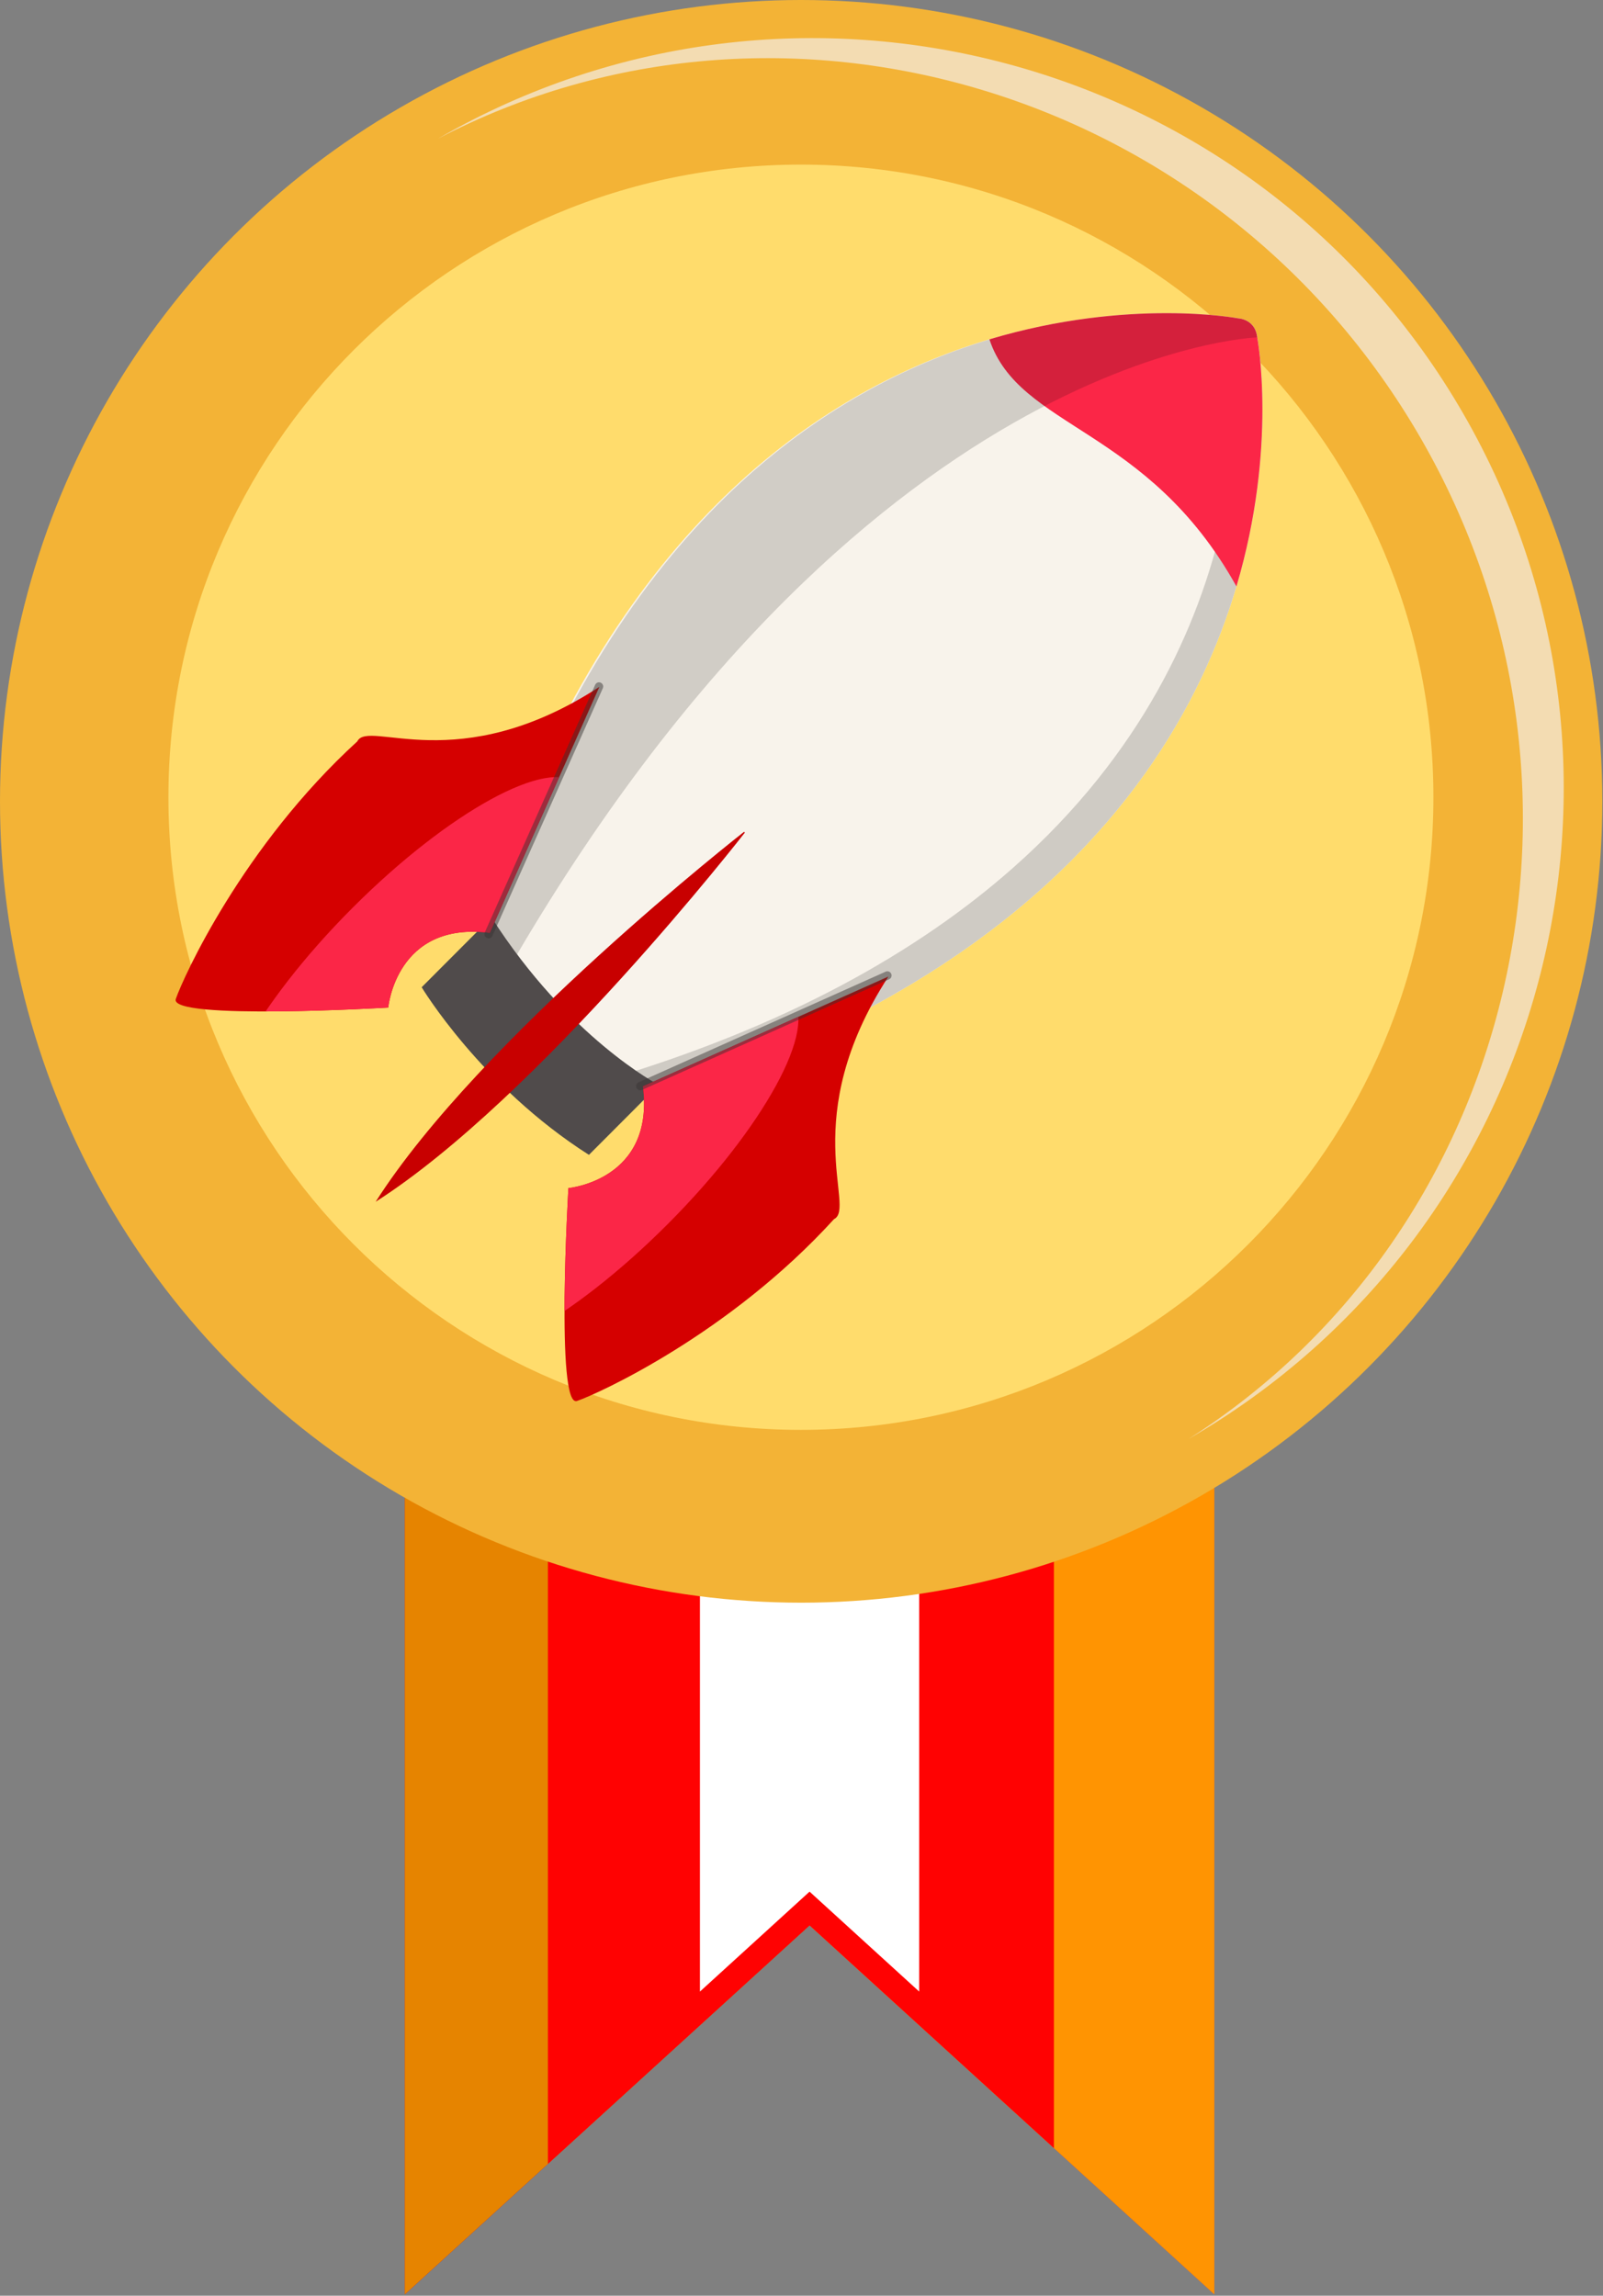
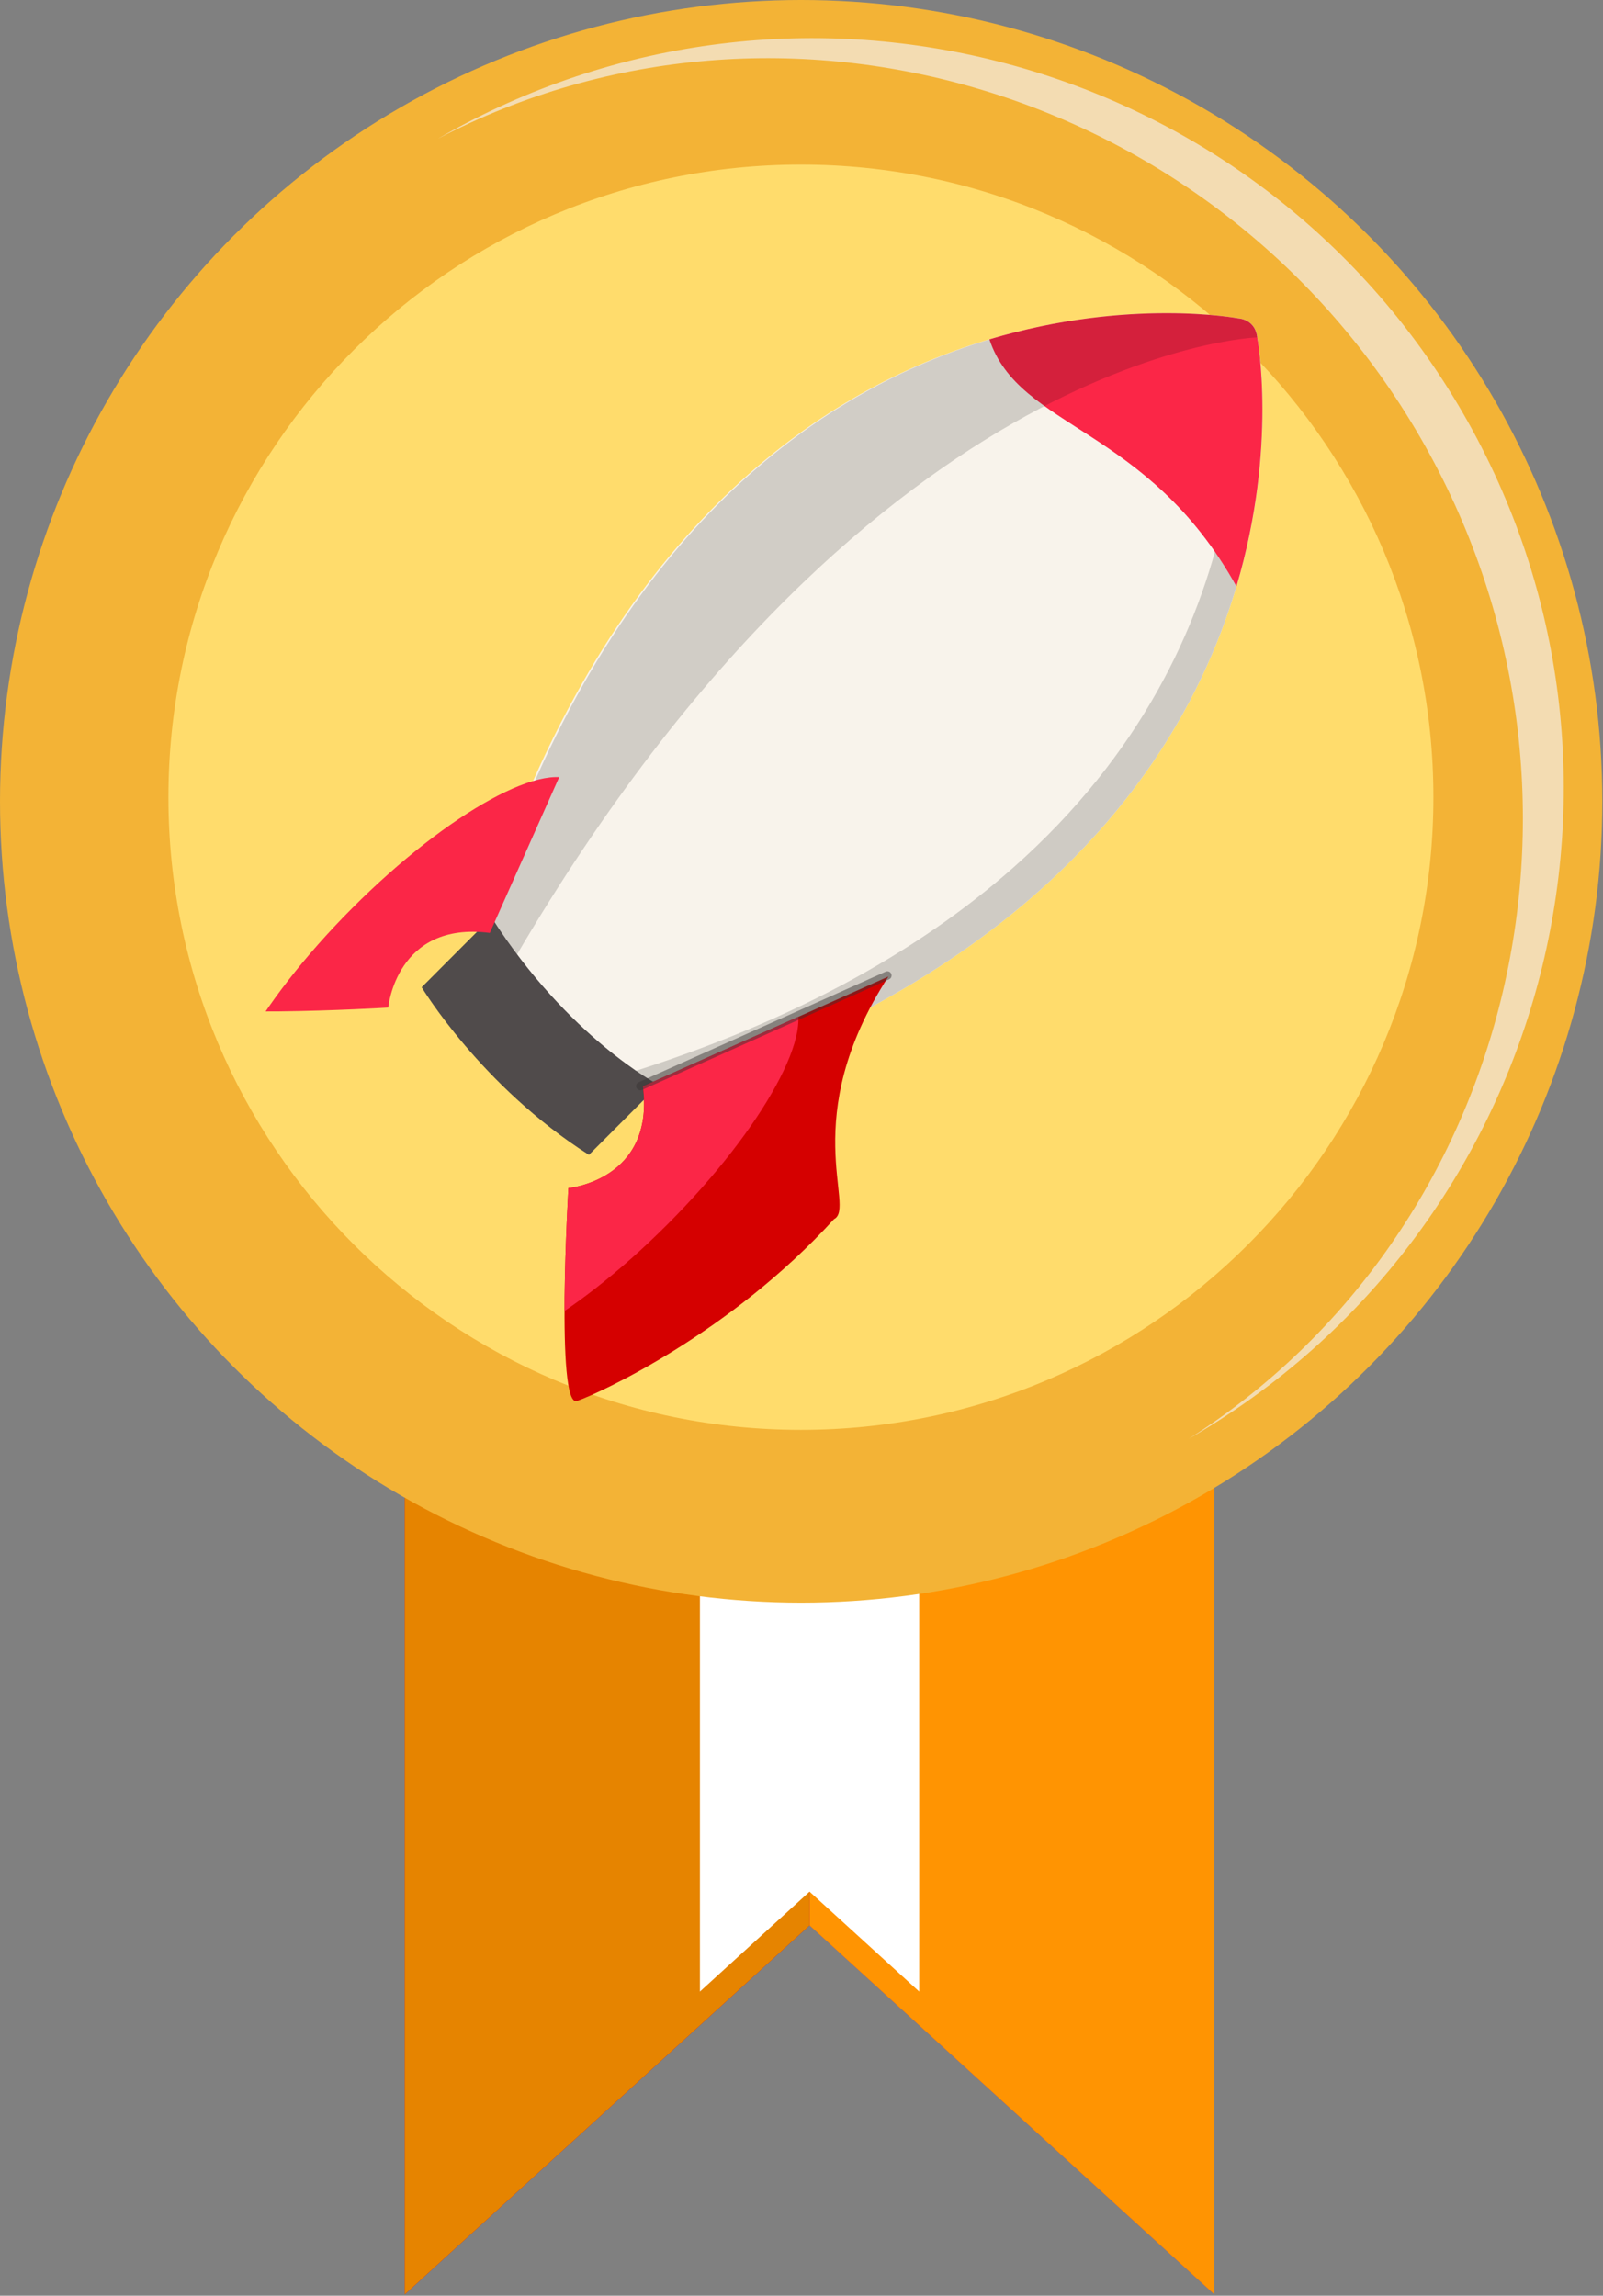
<svg xmlns="http://www.w3.org/2000/svg" width="100%" height="100%" viewBox="0 0 396 567" version="1.1" xml:space="preserve" style="fill-rule:evenodd;clip-rule:evenodd;stroke-linecap:round;stroke-linejoin:round;stroke-miterlimit:1.5;">
  <rect x="0" y="0" width="396" height="567" fill="#808080" stroke="none" />
  <path d="M299.983,566.667l-99.983,-91.124l0,-121.376l99.983,0l0,212.5Z" style="fill:#e13535;" />
  <path d="M100,566.667l99.983,-91.124l0,-121.376l-99.983,0l0,212.5Z" style="fill:#d50001;" />
  <path d="M299.983,566.667l-99.983,-91.124l0,-121.376l99.983,0l0,212.5Z" style="fill:#ff9402;" />
  <path d="M200,475.543l0,-121.376" style="fill:none;" />
  <path d="M100,566.667l99.983,-91.124l0,-121.376l-99.983,0l0,212.5Z" style="fill:#e68400;" />
-   <path d="M135.354,534.445l0,-180.278l125,0l0,176.382l-60.354,-55.006l-0.017,0l-64.629,58.902Z" style="fill:#ff0202;" />
  <path d="M172.908,491.885l0,-146.052l54.167,0l0,146.052l-27.075,-24.676l-0.017,0l-27.075,24.676Z" style="fill:#fff;" />
  <circle cx="197.917" cy="197.917" r="197.917" style="fill:#f3b336;" />
  <path d="M293.591,355.409c88.624,-51.167 119.034,-164.66 67.867,-253.284c-51.167,-88.624 -164.659,-119.034 -253.284,-67.867c84.847,-44.315 192.934,-12.392 242.775,73.935c49.841,86.327 23.444,195.895 -57.358,247.216Z" style="fill:#f2e9da;fill-opacity:0.75;" />
  <path id="Sky" d="M354.104,196.904c0,-86.237 -70.013,-156.25 -156.25,-156.25c-86.236,0 -156.25,70.013 -156.25,156.25c0,86.237 70.014,156.25 156.25,156.25c86.237,0 156.25,-70.013 156.25,-156.25Z" style="fill:#ffdc6c;" />
  <clipPath id="_clip1">
    <polygon id="Rocket" points="368.011,139.064 250,20.833 23.849,247.406 141.86,365.637 368.011,139.064 " />
  </clipPath>
  <g clip-path="url(#_clip1)">
    <path d="M150.453,274.342c1.477,-0.418 2.941,-0.841 4.391,-1.269c45.744,-13.505 78.325,-32.234 101.473,-52.702c68.807,-60.841 54.259,-137.043 54.259,-137.043c-0.219,-2.029 -1.172,-3.181 -2.161,-3.835c-1.232,-0.814 -2.521,-0.856 -2.521,-0.856c0,0 -138.021,-26.449 -190.658,160.422c0,0 6.795,12.524 21.47,25.177c3.992,3.442 8.567,6.894 13.747,10.106" style="fill:#f8f3eb;" />
    <path d="M127.592,255.433c2.606,2.818 5.639,5.807 9.114,8.803c3.992,3.442 8.567,6.894 13.747,10.106c1.477,-0.418 2.941,-0.841 4.391,-1.269c45.744,-13.505 78.325,-32.234 101.473,-52.702c68.807,-60.841 54.259,-137.043 54.259,-137.043c-0.219,-2.029 -1.172,-3.181 -2.161,-3.835c-1.232,-0.814 -2.521,-0.856 -2.521,-0.856c0,0 -0.401,-0.077 -1.166,-0.193c1.48,9.801 9.368,79.446 -54.45,135.876c-23.148,20.468 -55.73,39.197 -101.473,52.702c-1.451,0.428 -2.914,0.851 -4.392,1.269c-5.18,-3.212 -9.755,-6.663 -13.747,-10.105c-1.067,-0.92 -2.092,-1.84 -3.074,-2.753Z" style="fill:#cfcbc4;" />
    <path d="M305.445,144.836c10.268,-34.602 5.131,-61.508 5.131,-61.508c-0.219,-2.029 -1.172,-3.181 -2.161,-3.835c-1.232,-0.814 -2.521,-0.856 -2.521,-0.856c0,0 -26.899,-5.155 -61.476,5.165c7.368,22.226 39.035,21.481 61.027,61.034Z" style="fill:#fb2647;" />
    <path d="M310.576,83.328c0,0 -98.385,3.064 -187.479,160.411c-3.947,6.971 -7.382,-4.706 -7.382,-4.706c52.637,-186.871 190.179,-160.396 190.179,-160.396c0,0 1.289,0.042 2.521,0.856c0.989,0.654 1.942,1.806 2.161,3.835Z" style="fill-opacity:0.16;" />
    <path d="M121.405,226.564l-17.237,17.269c0,0 14.698,24.468 41.322,41.4l17.238,-17.27c0,0 -22.34,-11.656 -41.323,-41.399Z" style="fill:#504b4b;" />
-     <path d="M148.07,169.644c-34.976,22.761 -57.062,7.851 -59.805,13.467c-28.293,25.848 -43,58.272 -44.835,63.614c-1.835,5.342 52.483,2.129 52.483,2.129c0,0 1.94,-21.422 25.091,-18.445" style="fill:#d50000;" />
    <clipPath id="_clip2">
      <path d="M148.07,169.644c-34.976,22.761 -57.062,7.851 -59.805,13.467c-28.293,25.848 -43,58.272 -44.835,63.614c-1.835,5.342 52.483,2.129 52.483,2.129c0,0 1.94,-21.422 25.091,-18.445" />
    </clipPath>
    <g clip-path="url(#_clip2)">
      <path d="M142.81,193.754c-6.985,-6.999 -31.982,6.68 -55.785,30.528c-23.803,23.848 -37.457,48.891 -30.472,55.889c6.986,6.999 31.983,-6.68 55.786,-30.528c23.803,-23.847 37.457,-48.891 30.471,-55.889Z" style="fill:#fb2647;" />
    </g>
    <path d="M219.477,241.184c-22.719,35.042 -7.837,57.169 -13.442,59.917c-25.8,28.345 -58.164,43.08 -63.496,44.918c-5.332,1.839 -2.124,-52.581 -2.124,-52.581c0,0 21.382,-1.943 18.41,-25.137" style="fill:#d50000;" />
    <clipPath id="_clip3">
      <path d="M219.477,241.184c-22.719,35.042 -7.837,57.169 -13.442,59.917c-25.8,28.345 -58.164,43.08 -63.496,44.918c-5.332,1.839 -2.124,-52.581 -2.124,-52.581c0,0 21.382,-1.943 18.41,-25.137" />
    </clipPath>
    <g clip-path="url(#_clip3)">
      <path d="M195.412,246.454c6.986,6.998 -6.668,32.042 -30.471,55.889c-23.804,23.848 -48.8,37.527 -55.786,30.528c-6.985,-6.998 6.668,-32.041 30.472,-55.889c23.803,-23.848 48.799,-37.527 55.785,-30.528Z" style="fill:#fb2647;" />
    </g>
-     <path d="M147.977,169.551l-27.272,61.157" style="fill:none;stroke:#363333;stroke-opacity:0.48;stroke-width:2.07px;" />
    <path d="M219.219,240.925l-61.044,27.323" style="fill:none;stroke:#363333;stroke-opacity:0.48;stroke-width:2.07px;" />
-     <path d="M183.806,205.447c0,0 -65.308,50.997 -91,91.366c40.294,-25.739 91.197,-91.169 91.197,-91.169" style="fill:#c80000;" />
  </g>
</svg>